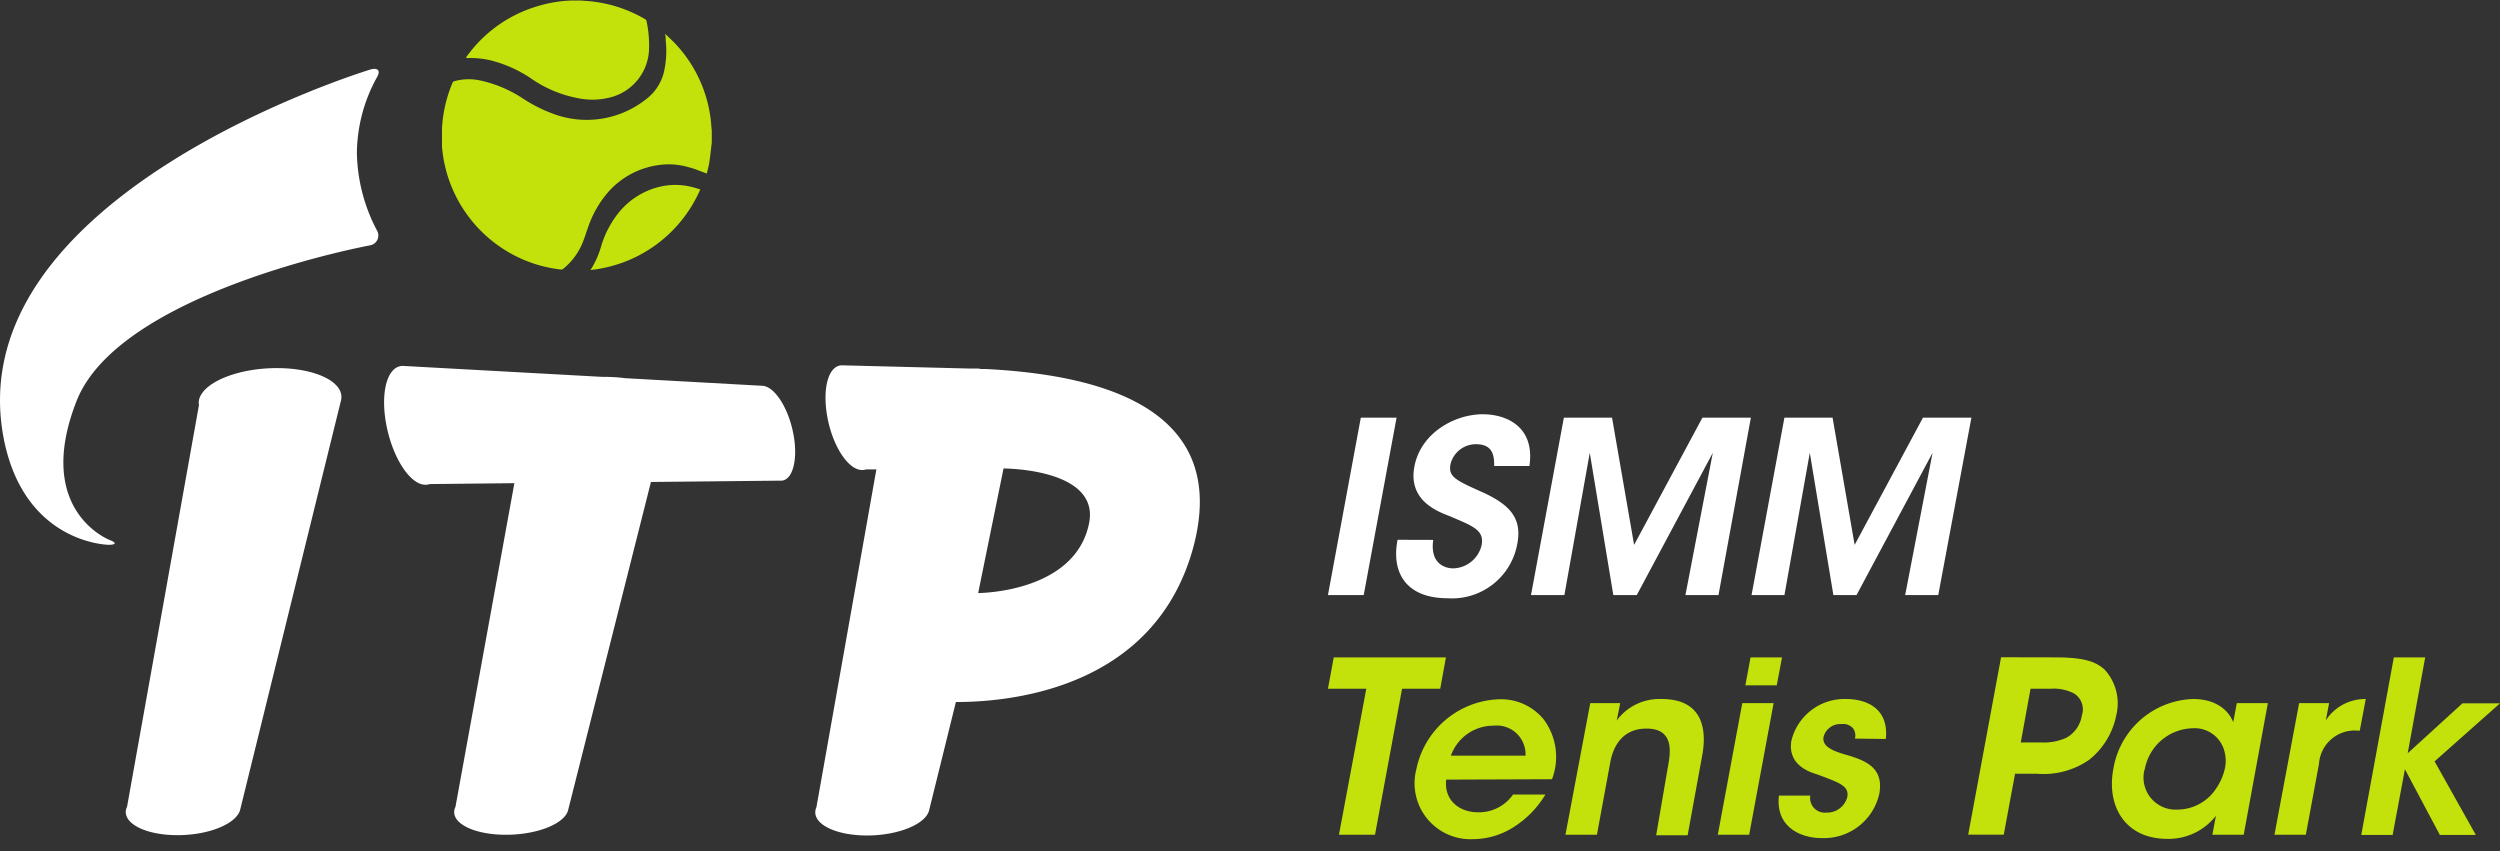
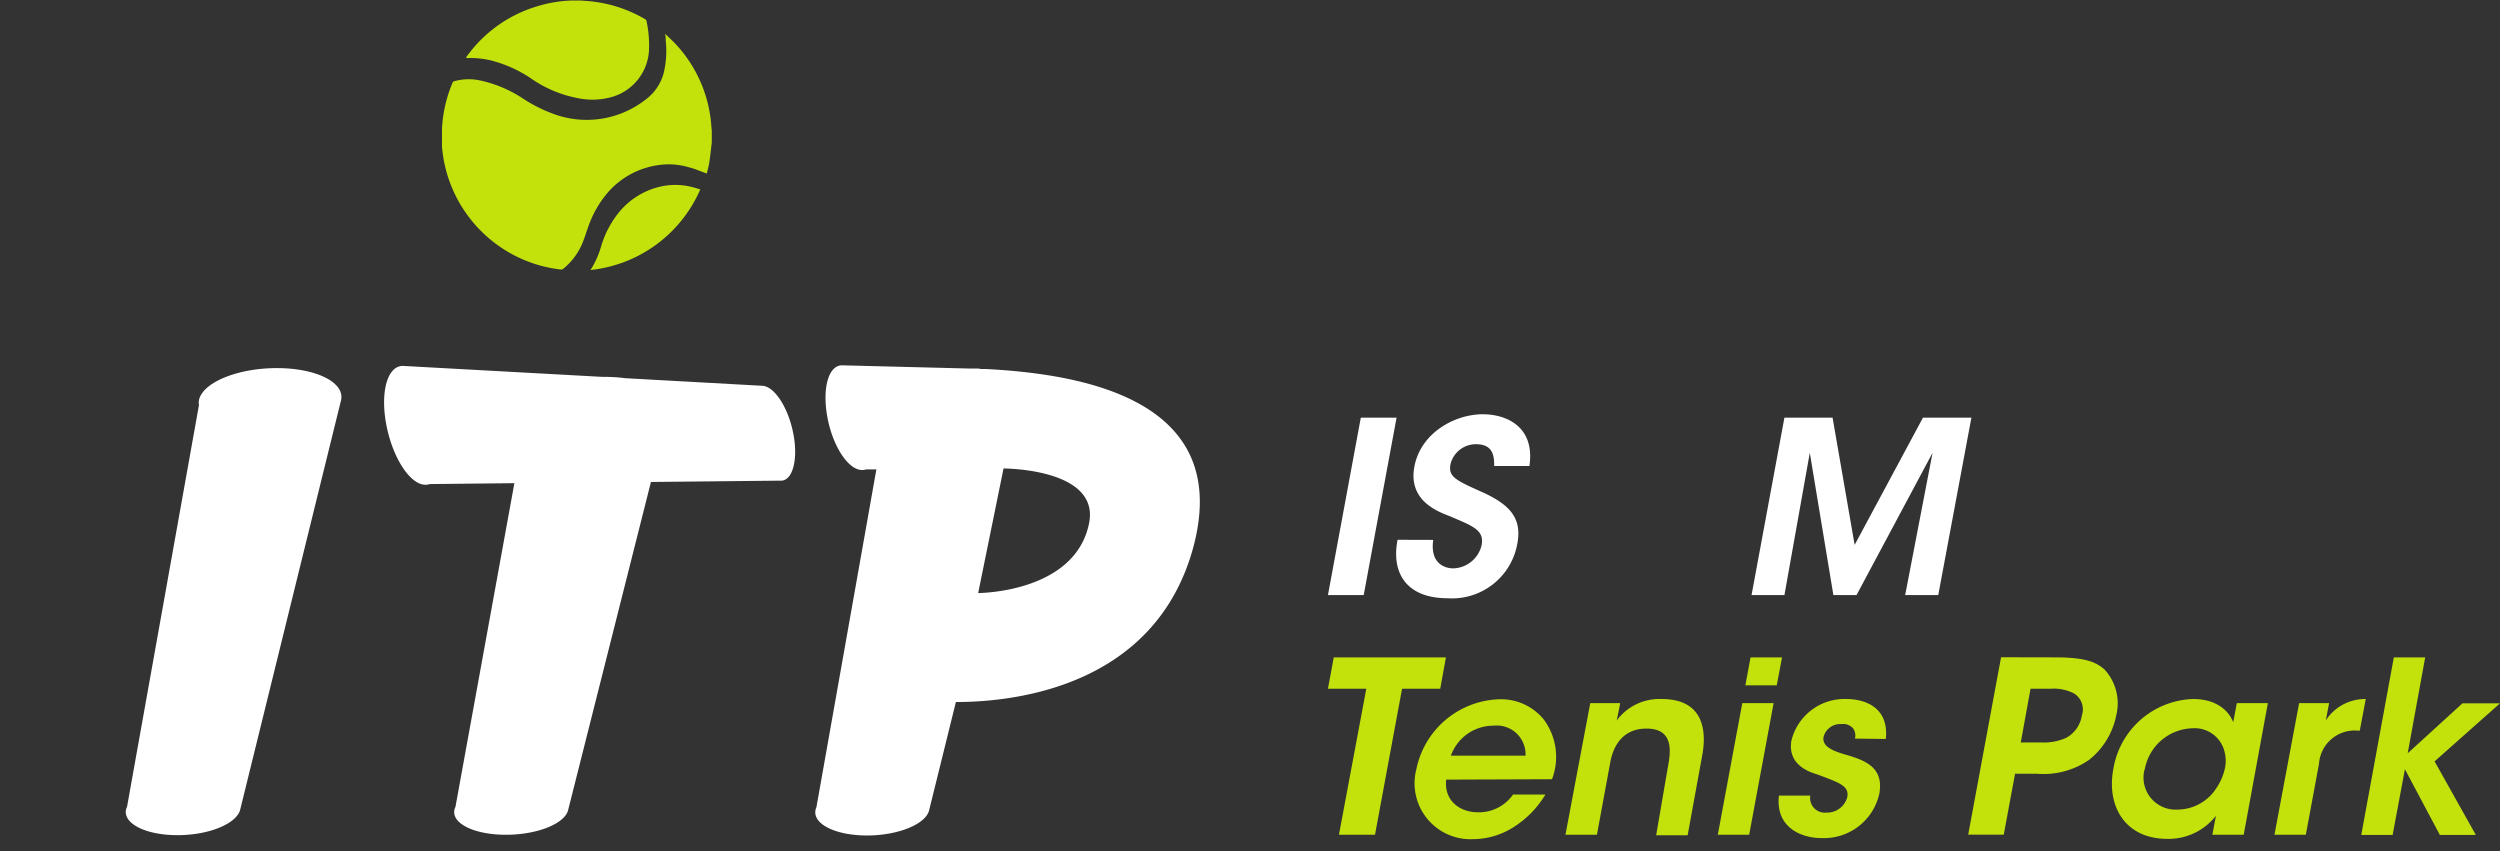
<svg xmlns="http://www.w3.org/2000/svg" width="138" height="47" viewBox="0 0 138 47">
  <rect x="0" y="0" width="138" height="47" fill="#333333" stroke="none" />
  <g>
    <g>
      <g>
        <g>
          <path fill="#fff" d="M18.828 22.084c.21-.976-1.378-1.765-3.545-1.765s-4.091.789-4.3 1.765a.778.778 0 0 0 0 .275l-3.97 22.176a.518.518 0 0 0-.056.155c-.165.777 1.103 1.411 2.84 1.411 1.737 0 3.27-.634 3.462-1.411 0 0 5.558-22.568 5.57-22.606z" />
        </g>
        <g>
          <path fill="#fff" d="M43.794 23.953c-.276-1.45-1.048-2.641-1.726-2.658l-7.559-.419a8.662 8.662 0 0 0-1.103-.072h-.143l-11.027-.606c-.85 0-1.257 1.433-.91 3.253.347 1.82 1.312 3.308 2.156 3.308a.65.65 0 0 0 .237-.038l4.675-.05-3.253 17.87a.551.551 0 0 0-.055.154c-.165.766 1.103 1.384 2.84 1.384 1.737 0 3.275-.618 3.44-1.384l4.566-18.09 7.007-.072h.138c.667.039.993-1.141.717-2.58z" />
        </g>
        <g>
          <path fill="#fff" d="M75.117 23.054h1.974l-1.814 9.792h-1.974z" />
        </g>
        <g>
          <path fill="#fff" d="M79.114 29.803c-.187 1.323.662 1.571 1.103 1.571a1.654 1.654 0 0 0 1.571-1.296c.15-.832-.512-1.047-1.77-1.588-.689-.264-2.288-.87-1.946-2.723.342-1.853 2.206-2.9 3.783-2.9 1.3 0 2.889.689 2.569 2.856h-1.946c0-.447 0-1.202-.993-1.202a1.44 1.44 0 0 0-1.417 1.102c-.143.728.348.91 1.88 1.6 1.362.65 2.068 1.361 1.814 2.756a3.661 3.661 0 0 1-3.86 3.044c-2.205 0-3.125-1.335-2.756-3.226z" />
        </g>
        <g>
-           <path fill="#fff" d="M84.512 32.846l1.814-9.792h2.658l1.218 7.024 3.772-7.024h2.674l-1.787 9.792h-1.825l1.511-7.851-4.196 7.851h-1.296l-1.3-7.851-1.401 7.851z" />
-         </g>
+           </g>
        <g>
          <path fill="#fff" d="M96.686 32.846l1.814-9.792h2.658l1.218 7.024 3.772-7.024h2.674l-1.83 9.792h-1.826l1.511-7.851-4.196 7.851h-1.279l-1.301-7.851-1.4 7.851z" />
        </g>
        <g>
          <path fill="#c3e20c" d="M75.42 38.018h-2.117l.32-1.731h6.192l-.315 1.731h-2.106L75.9 46.079h-1.99z" />
        </g>
        <g>
          <path fill="#c3e20c" d="M80.09 41.712a2.487 2.487 0 0 1 2.36-1.654 1.588 1.588 0 0 1 1.759 1.654zm5.58 1.301a3.457 3.457 0 0 0-.463-3.308 3.044 3.044 0 0 0-2.498-1.103 4.824 4.824 0 0 0-4.526 3.86 3.088 3.088 0 0 0 3.12 3.86 4.185 4.185 0 0 0 2.206-.64 5.376 5.376 0 0 0 1.797-1.825H83.52a2.288 2.288 0 0 1-1.919.981c-1.003.011-1.902-.634-1.77-1.803z" />
        </g>
        <g>
          <path fill="#c3e20c" d="M87.782 38.812h1.654c-.066.32-.116.623-.199.965a2.933 2.933 0 0 1 2.487-1.191c2.37 0 2.476 1.825 2.239 3.11l-.805 4.41H91.42l.683-3.975c.199-1.103 0-1.913-1.218-1.913-1.219 0-1.808.833-1.996 1.853l-.739 4.008h-1.737z" />
        </g>
        <g>
          <path fill="#c3e20c" d="M96.344 37.83h1.732l.292-1.543h-1.737zm-1.521 8.249h1.731l1.35-7.267h-1.73z" />
        </g>
        <g>
          <path fill="#c3e20c" d="M102.393 40.77a.673.673 0 0 0-.094-.552.722.722 0 0 0-.65-.248.948.948 0 0 0-.993.728c-.066.463.408.71 1.059.91 1.102.32 2.304.661 2.023 2.205a3.132 3.132 0 0 1-3.203 2.448c-1.103 0-2.536-.585-2.338-2.343h1.731a.81.81 0 0 0 .888.937 1.147 1.147 0 0 0 1.152-.85c.116-.617-.397-.788-1.654-1.256-.915-.265-1.593-.816-1.433-1.847a3.016 3.016 0 0 1 3.043-2.316c.982 0 2.36.436 2.173 2.205z" />
        </g>
        <g>
          <path fill="#c3e20c" d="M112.086 38.018h1.103c.443-.033.887.054 1.284.254.416.249.601.754.447 1.213-.078.529-.4.99-.871 1.246-.422.186-.88.273-1.34.253h-1.163zm-1.627-1.737l-1.814 9.792h1.963l.623-3.363h1.202a4.411 4.411 0 0 0 2.9-.777 4.196 4.196 0 0 0 1.49-2.47 2.757 2.757 0 0 0-.651-2.504c-.486-.435-1.103-.672-2.757-.672z" />
        </g>
        <g>
          <path fill="#c3e20c" d="M118.388 42.484a2.757 2.757 0 0 1 2.619-2.283 1.698 1.698 0 0 1 1.786 1.285c.089.334.089.686 0 1.02-.092.365-.249.71-.463 1.02a2.564 2.564 0 0 1-2.156 1.164 1.77 1.77 0 0 1-1.797-2.206zm6.798-3.672h-1.714l-.199 1.059c-.21-.585-.882-1.285-2.205-1.285a4.61 4.61 0 0 0-4.411 3.86c-.386 2.045.645 3.859 2.977 3.859a3.308 3.308 0 0 0 2.685-1.274l-.198 1.048h1.731z" />
        </g>
        <g>
          <path fill="#c3e20c" d="M126.912 38.812h1.654l-.182.954a2.591 2.591 0 0 1 2.206-1.18l-.331 1.748h-.077a1.974 1.974 0 0 0-2.173 1.825l-.727 3.92h-1.732z" />
        </g>
        <g>
          <path fill="#c3e20c" d="M132.139 36.287h1.731l-.965 5.293 3.022-2.757H138l-3.611 3.203 2.277 4.064h-1.985l-1.93-3.628-.678 3.628h-1.731z" />
        </g>
        <g>
-           <path fill="#fff" d="M5.993 30.073c.43 0 .452-.116.05-.27 0 0-4.186-1.61-1.82-7.659 2.365-6.048 16.204-8.601 16.204-8.601a.551.551 0 0 0 .375-.833A9.506 9.506 0 0 1 19.7 8.448a8.783 8.783 0 0 1 1.103-4.173c.22-.37.066-.552-.342-.442 0 0-23.025 6.959-20.224 20.533 1.191 5.663 5.757 5.707 5.757 5.707z" />
-         </g>
+           </g>
        <g>
          <path fill="#c3e20c" d="M39.29 7.197V7.875c-.045.364-.083.733-.138 1.103-.034.204-.089.397-.138.6l-.083-.032c-.292-.1-.551-.221-.877-.304a3.915 3.915 0 0 0-1.731-.126 4.532 4.532 0 0 0-2.663 1.389 5.778 5.778 0 0 0-1.197 2.04c-.11.298-.198.601-.32.893a3.595 3.595 0 0 1-1.069 1.412.17.17 0 0 1-.116.027 7.36 7.36 0 0 1-2.757-.882 7.443 7.443 0 0 1-3.804-5.91V7.196v-.088a7.46 7.46 0 0 1 .584-2.542.127.127 0 0 1 .094-.083 2.983 2.983 0 0 1 1.417-.044c.846.182 1.65.52 2.371.998a8.194 8.194 0 0 0 1.654.838 5.277 5.277 0 0 0 5.133-.788c.486-.361.834-.877.987-1.462a5.21 5.21 0 0 0 .11-1.791c0-.116 0-.238-.038-.37l.044.039c.16.154.325.303.48.463a7.377 7.377 0 0 1 2.029 4.538c.005.082.016.187.027.292z" />
        </g>
        <g>
          <path fill="#c3e20c" d="M32.066.03l.364.027a7.432 7.432 0 0 1 3.193 1.009c.029.017.05.045.06.077.114.515.162 1.043.144 1.571a2.834 2.834 0 0 1-2.123 2.658 3.926 3.926 0 0 1-1.698.066 6.71 6.71 0 0 1-2.597-1.042 7.096 7.096 0 0 0-2.305-1.059 4.786 4.786 0 0 0-1.251-.132h-.116a.403.403 0 0 1 0-.05 7.377 7.377 0 0 1 3.86-2.79 7.3 7.3 0 0 1 1.93-.336h.076z" />
        </g>
        <g>
          <path fill="#c3e20c" d="M32.59 14.916l.033-.055c.242-.386.427-.803.552-1.24a5.37 5.37 0 0 1 1.036-1.953 4.14 4.14 0 0 1 2.432-1.406 3.76 3.76 0 0 1 1.715.105l.297.088a7.449 7.449 0 0 1-6.065 4.45z" />
        </g>
        <g>
          <path fill="#fff" d="M60.125 28.843c-.744 3.893-6.13 3.893-6.13 3.893l1.4-6.876s5.282-.01 4.73 2.983zM54.43 20.37h-.26l-.176-.028h-.535l-6.98-.176c-.75 0-1.103 1.274-.805 2.878.298 1.604 1.158 2.9 1.908 2.9a.452.452 0 0 0 .21-.033h.584l-3.308 18.642a.722.722 0 0 0-.05.154c-.165.777 1.103 1.412 2.84 1.412 1.736 0 3.27-.635 3.435-1.412 0 0 .634-2.558 1.472-5.955 3.479 0 10.939-.959 13.062-8.386 2.337-8.281-6.01-9.715-11.397-9.996z" />
        </g>
      </g>
    </g>
  </g>
</svg>